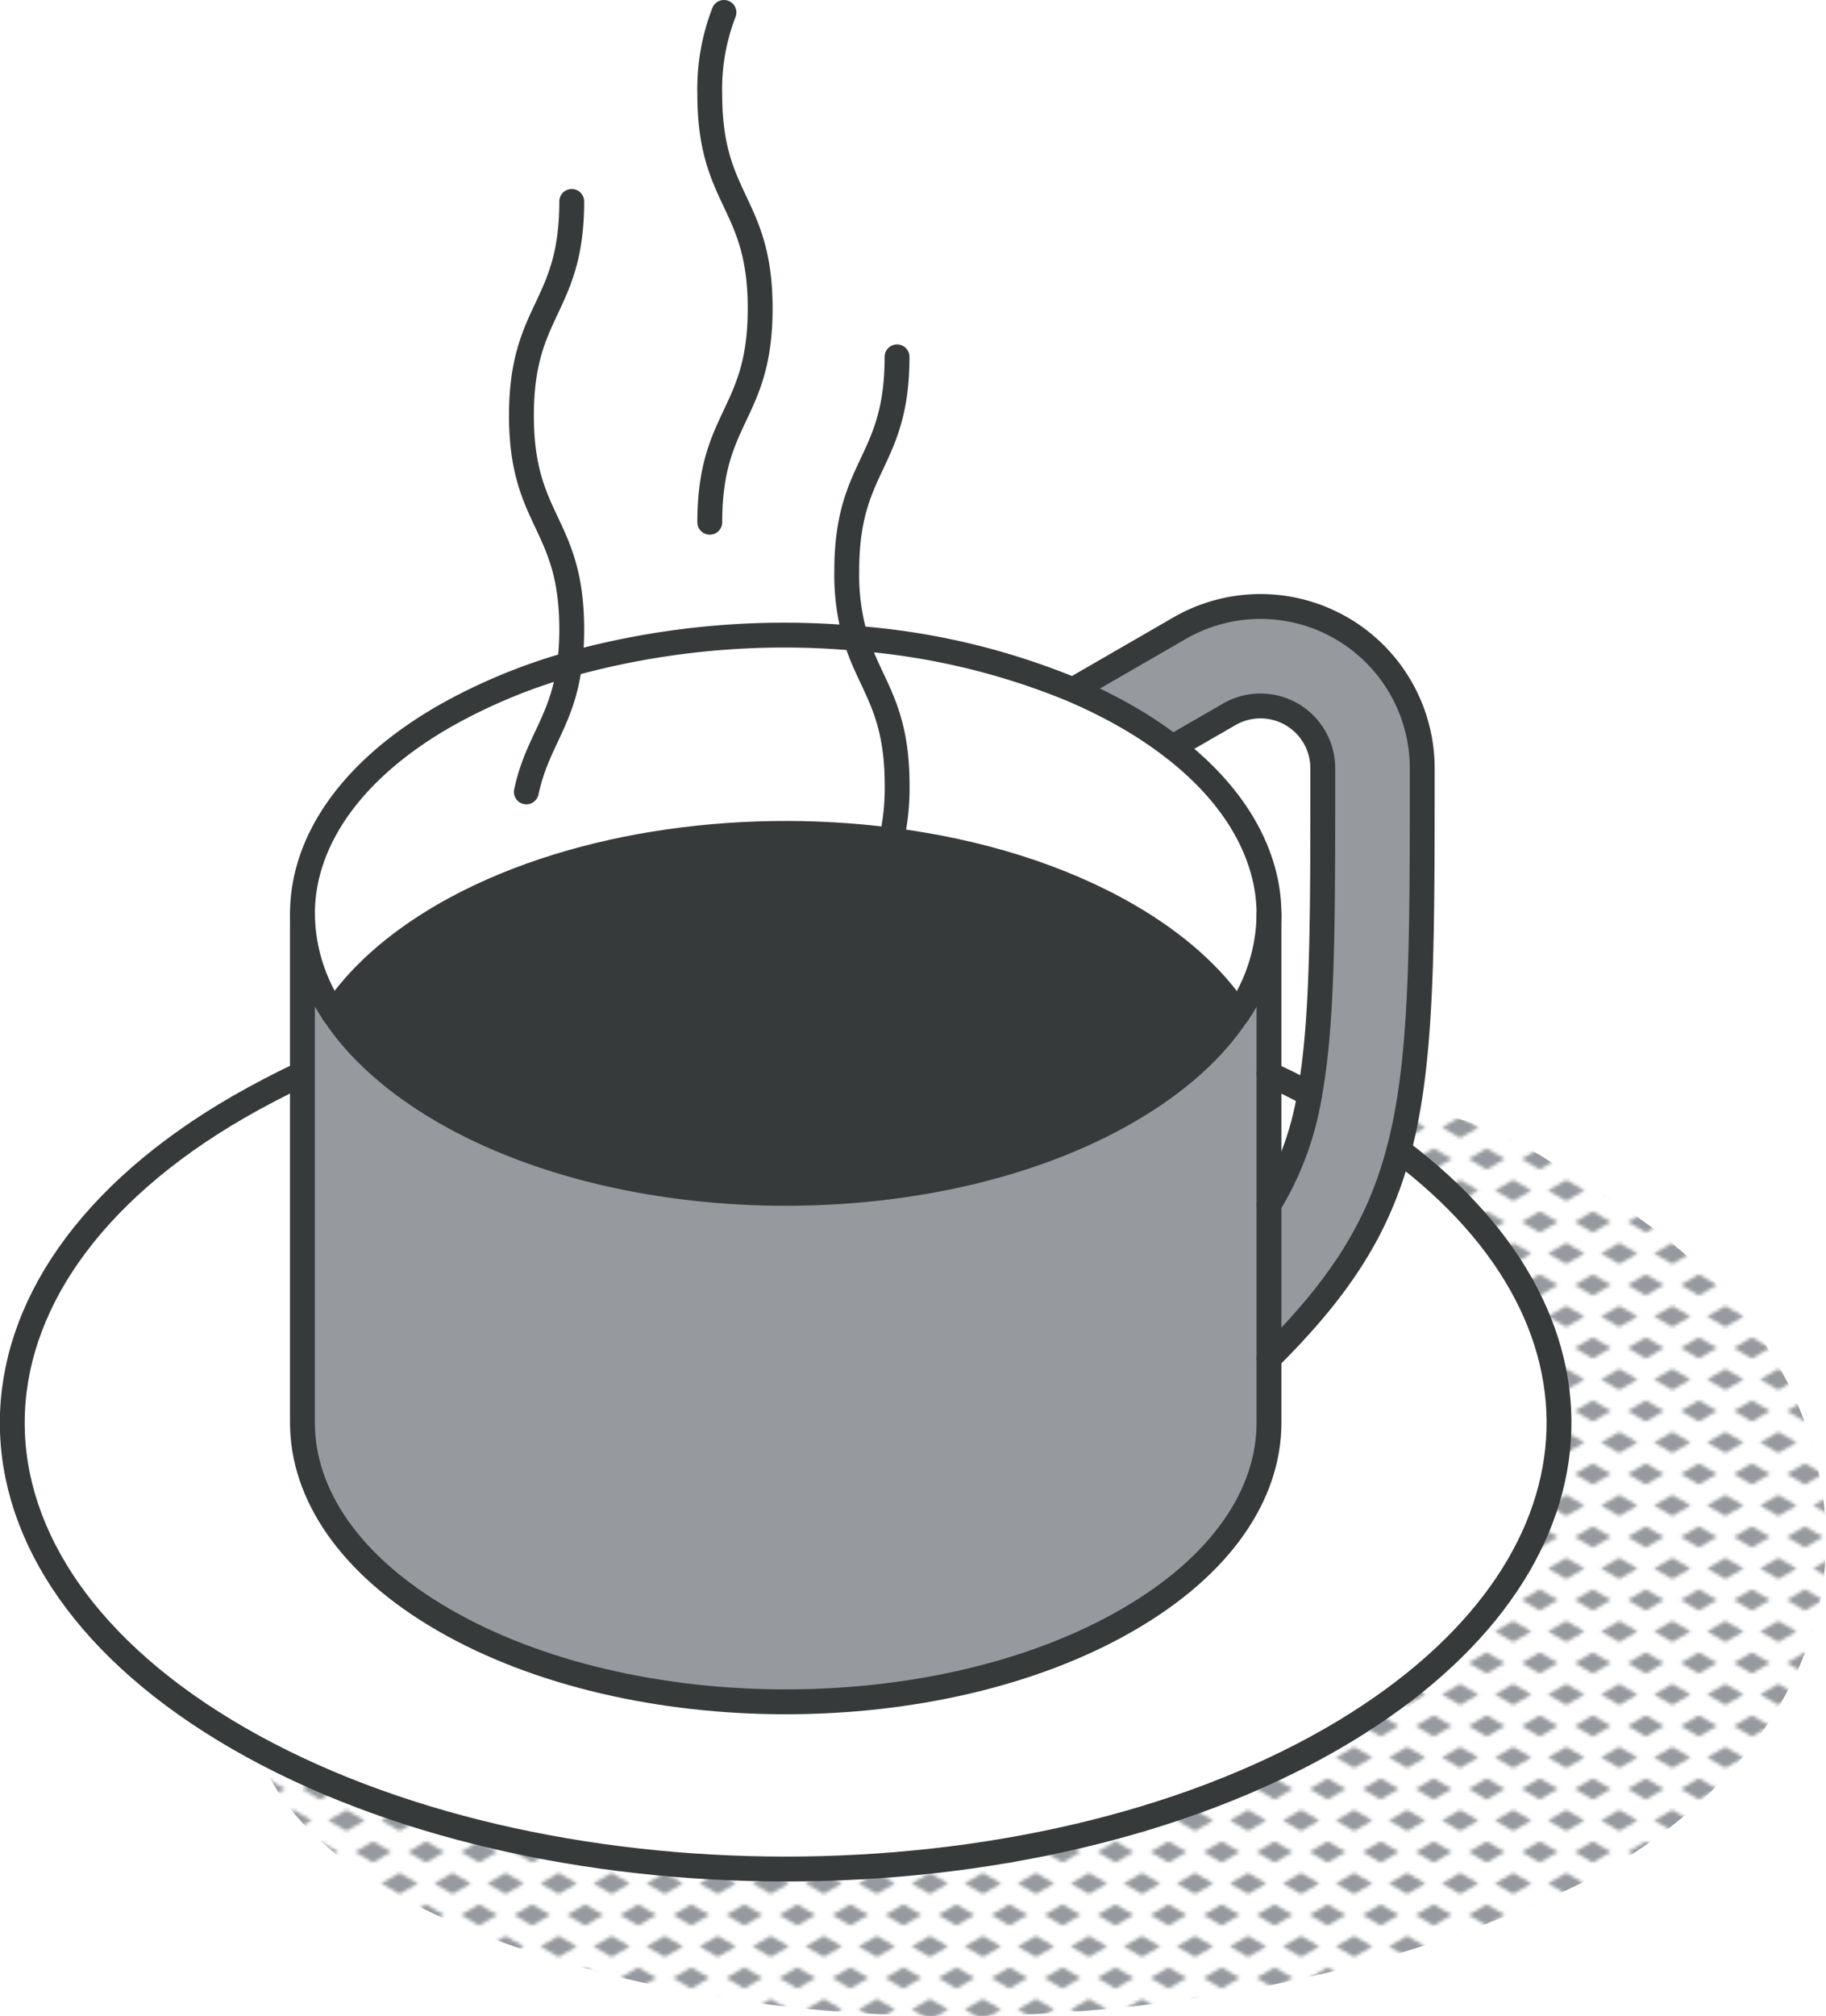
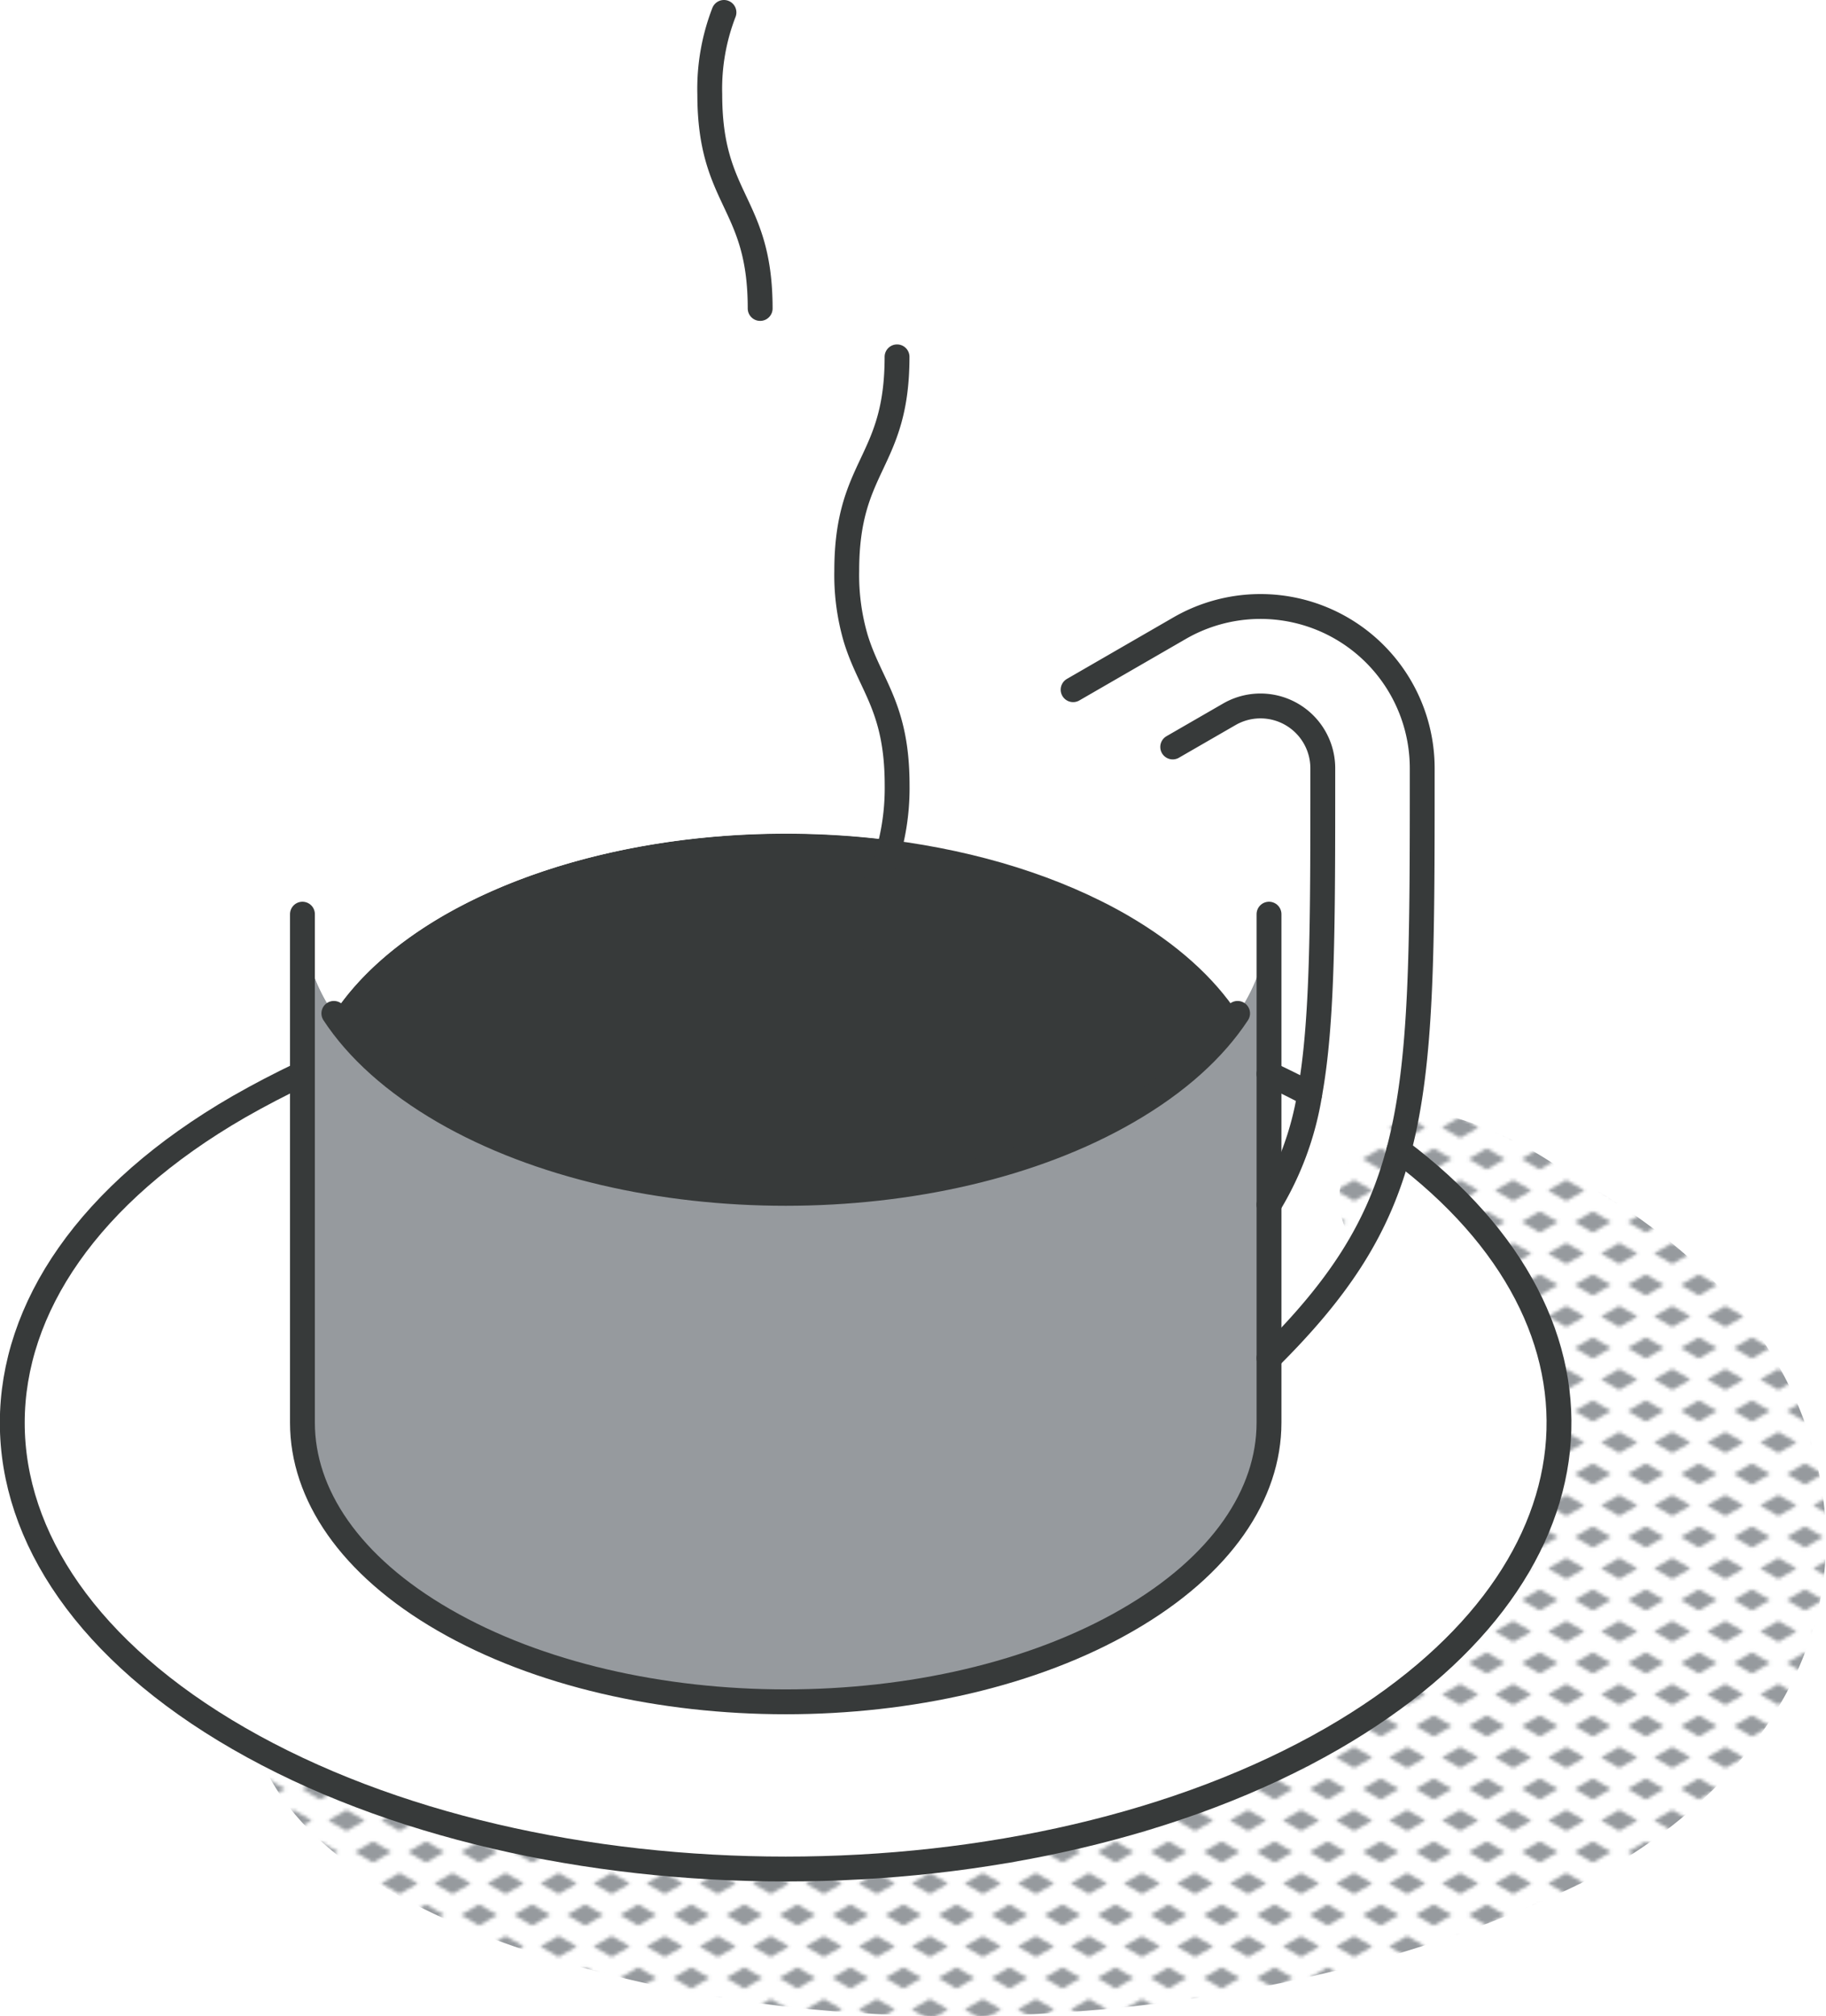
<svg xmlns="http://www.w3.org/2000/svg" viewBox="0 0 220.37 243.24">
  <defs>
    <style>.cls-1,.cls-6{fill:none;}.cls-2{fill:#969a9e;}.cls-3{fill:url(#New_Pattern_Swatch_3);}.cls-4{fill:#fff;}.cls-5{fill:#373a3a;}.cls-6{stroke:#373a3a;stroke-linecap:round;stroke-linejoin:round;stroke-width:3px;}</style>
    <pattern id="New_Pattern_Swatch_3" data-name="New Pattern Swatch 3" width="16" height="19" patternTransform="translate(13.02 -4.59) scale(0.4)" patternUnits="userSpaceOnUse" viewBox="0 0 16 19">
      <rect class="cls-1" width="16" height="19" />
      <polygon class="cls-2" points="16 22.18 10.5 19 16 15.82 21.5 19 16 22.18" />
      <polygon class="cls-2" points="8 12.68 2.5 9.5 8 6.33 13.5 9.5 8 12.68" />
      <polygon class="cls-2" points="0 22.18 -5.5 19 0 15.82 5.5 19 0 22.18" />
      <polygon class="cls-2" points="16 3.18 10.5 0 16 -3.17 21.5 0 16 3.18" />
      <polygon class="cls-2" points="0 3.18 -5.5 0 0 -3.17 5.5 0 0 3.18" />
    </pattern>
  </defs>
  <g id="Layer_2" data-name="Layer 2">
    <g id="text">
      <path class="cls-3" d="M220.06,181c-2.41-18.88-15.76-31.1-31.27-39.7a44,44,0,0,0-14-6.71,10.54,10.54,0,0,0-12.75,7.24,9.75,9.75,0,0,0,3.56,10.56c-3.95,3-6.28,7.81-7.28,12.91-1.72,8.8,6.64,13.91,13,11.77-.23.64-.46,1.29-.73,1.92a54.59,54.59,0,0,1-10,15.38,58.76,58.76,0,0,1-35.4,18.45c-4.66.66-7.54,5.75-7.54,10.26a188.66,188.66,0,0,1-40.93-3.71,104,104,0,0,1-21.94-6.56c-7-3.12-12.89-8.11-19.44-11.95A3.62,3.62,0,0,0,30,204c-.34,17.67,20.92,27.34,35.16,31.84,19.82,6.25,41.29,8.3,62,7,21.26-1.29,42.94-5.95,62.28-15C207.43,219.4,222.75,202.12,220.06,181Z" />
-       <path class="cls-2" d="M171.64,92.68v.41c0,21.51,0,35-2.82,45.68-2.46,9.32-7.06,16.52-15.67,25.07V145.32A36.89,36.89,0,0,0,158.06,132c1.58-8.72,1.58-20.41,1.58-38.9v-.41a7.52,7.52,0,0,0-11.28-6.52l-6.83,3.94a49,49,0,0,0-5.47-3.63c-1.51-.87-3.08-1.68-4.72-2.45-.6-.28-1.22-.55-1.83-.82l12.85-7.42a19.52,19.52,0,0,1,29.28,16.9Z" />
      <path class="cls-4" d="M168.82,138.77c28.21,21.13,25.54,51.58-8,70.95-36.45,21-95.54,21-132,0s-36.44-55.16,0-76.2q3.69-2.11,7.67-4v42.07c0,8.62,5.69,17.24,17.08,23.81,22.78,13.16,59.71,13.16,82.48,0,11.4-6.57,17.09-15.19,17.09-23.81v-7.78C161.76,155.29,166.36,148.09,168.82,138.77Z" />
      <path class="cls-4" d="M159.64,92.68v.41c0,18.49,0,30.18-1.58,38.9-1.61-.85-3.24-1.66-4.91-2.44V110.28a19.61,19.61,0,0,0-.42-4c-1.18-5.73-4.92-11.32-11.21-16.15l6.84-4a7.52,7.52,0,0,1,11.28,6.52Z" />
-       <path class="cls-4" d="M158.06,132a36.89,36.89,0,0,1-4.91,13.33V129.55C154.82,130.33,156.45,131.14,158.06,132Z" />
      <path class="cls-2" d="M153.15,163.84v7.78c0,8.62-5.69,17.24-17.09,23.81-22.77,13.16-59.7,13.16-82.48,0-11.39-6.57-17.08-15.19-17.08-23.81V110.28a21.67,21.67,0,0,0,3.79,12c2.83,4.31,7.26,8.36,13.29,11.84,22.78,13.16,59.71,13.16,82.48,0,6-3.48,10.46-7.52,13.3-11.84a21.67,21.67,0,0,0,3.79-12Z" />
      <path class="cls-4" d="M152.73,106.26a19.61,19.61,0,0,1,.42,4,21.67,21.67,0,0,1-3.79,12c-2.85-4.32-7.27-8.37-13.3-11.85-8.12-4.68-18-7.71-28.5-9.05a28.49,28.49,0,0,0,.7-6.66c0-9.44-3.25-12-5-17.72a85.34,85.34,0,0,1,26.24,6.23c.61.27,1.23.54,1.83.82,1.64.77,3.21,1.58,4.72,2.45a47.94,47.94,0,0,1,5.46,3.64C147.81,94.94,151.55,100.53,152.73,106.26Z" />
      <path class="cls-5" d="M107.56,101.35c10.45,1.34,20.38,4.37,28.5,9.05,6,3.48,10.45,7.53,13.3,11.85-2.84,4.32-7.27,8.36-13.3,11.84-22.77,13.16-59.7,13.16-82.48,0-6-3.48-10.46-7.52-13.29-11.84,2.85-4.32,7.27-8.37,13.29-11.85C68.23,102,88.73,98.93,107.56,101.35Z" />
      <path class="cls-4" d="M68.7,80.17A97,97,0,0,1,103.27,77c1.74,5.74,5,8.28,5,17.72a28.49,28.49,0,0,1-.7,6.66c-18.83-2.42-39.33.6-54,9.05-6,3.48-10.44,7.53-13.29,11.85a21.67,21.67,0,0,1-3.79-12c0-8.62,5.69-17.24,17.08-23.81A68.21,68.21,0,0,1,68.7,80.17Z" />
-       <path class="cls-6" d="M40.29,122.25a21.67,21.67,0,0,1-3.79-12c0-8.62,5.69-17.24,17.08-23.81a68.21,68.21,0,0,1,15.12-6.3A97.22,97.22,0,0,1,103.27,77a85.34,85.34,0,0,1,26.24,6.23c.61.27,1.23.54,1.83.82,1.64.77,3.21,1.58,4.72,2.45a48.85,48.85,0,0,1,5.46,3.64c6.28,4.84,10,10.42,11.21,16.15a19.61,19.61,0,0,1,.42,4,21.67,21.67,0,0,1-3.79,12" />
      <path class="cls-6" d="M149.36,122.25c-2.84,4.32-7.27,8.36-13.3,11.84-22.77,13.16-59.7,13.16-82.48,0-6-3.48-10.46-7.52-13.29-11.84" />
      <path class="cls-6" d="M153.15,129.55c1.67.78,3.3,1.59,4.91,2.44" />
      <path class="cls-6" d="M168.82,138.77c28.21,21.13,25.54,51.58-8,70.95-36.45,21-95.54,21-132,0s-36.44-55.16,0-76.2q3.69-2.11,7.67-4" />
-       <path class="cls-6" d="M149.36,122.25c-2.85-4.32-7.27-8.37-13.3-11.85-8.12-4.68-18-7.71-28.5-9.05-18.83-2.43-39.33.6-54,9.05-6,3.48-10.44,7.53-13.29,11.85" />
      <path class="cls-6" d="M153.15,110.28v61.34c0,8.62-5.69,17.24-17.09,23.81-22.77,13.16-59.7,13.16-82.48,0-11.39-6.57-17.08-15.19-17.08-23.81V110.28" />
      <path class="cls-6" d="M153.15,145.32A36.89,36.89,0,0,0,158.06,132c1.58-8.72,1.58-20.41,1.58-38.9v-.41a7.52,7.52,0,0,0-11.28-6.52l-6.83,3.94" />
      <path class="cls-6" d="M129.51,83.2l12.85-7.42a19.52,19.52,0,0,1,29.28,16.9v.41c0,21.51,0,35-2.82,45.68-2.46,9.32-7.06,16.52-15.67,25.07" />
-       <path class="cls-6" d="M69,24.3c0,12.91-6.07,12.91-6.07,25.82S69,63,69,75.94a33.08,33.08,0,0,1-.26,4.23c-.9,6.92-3.92,9.29-5.22,15.36" />
-       <path class="cls-6" d="M87.37,1.5a25.53,25.53,0,0,0-1.71,9.89c0,12.91,6.08,12.91,6.08,25.82S85.66,50.12,85.66,63" />
+       <path class="cls-6" d="M87.37,1.5a25.53,25.53,0,0,0-1.71,9.89c0,12.91,6.08,12.91,6.08,25.82" />
      <path class="cls-6" d="M108.26,43.05c0,12.9-6.07,12.9-6.07,25.81A27.2,27.2,0,0,0,103.27,77c1.75,5.74,5,8.28,5,17.72a28.49,28.49,0,0,1-.7,6.66c-1.6,6.81-5.37,9-5.37,19.16" />
    </g>
  </g>
</svg>